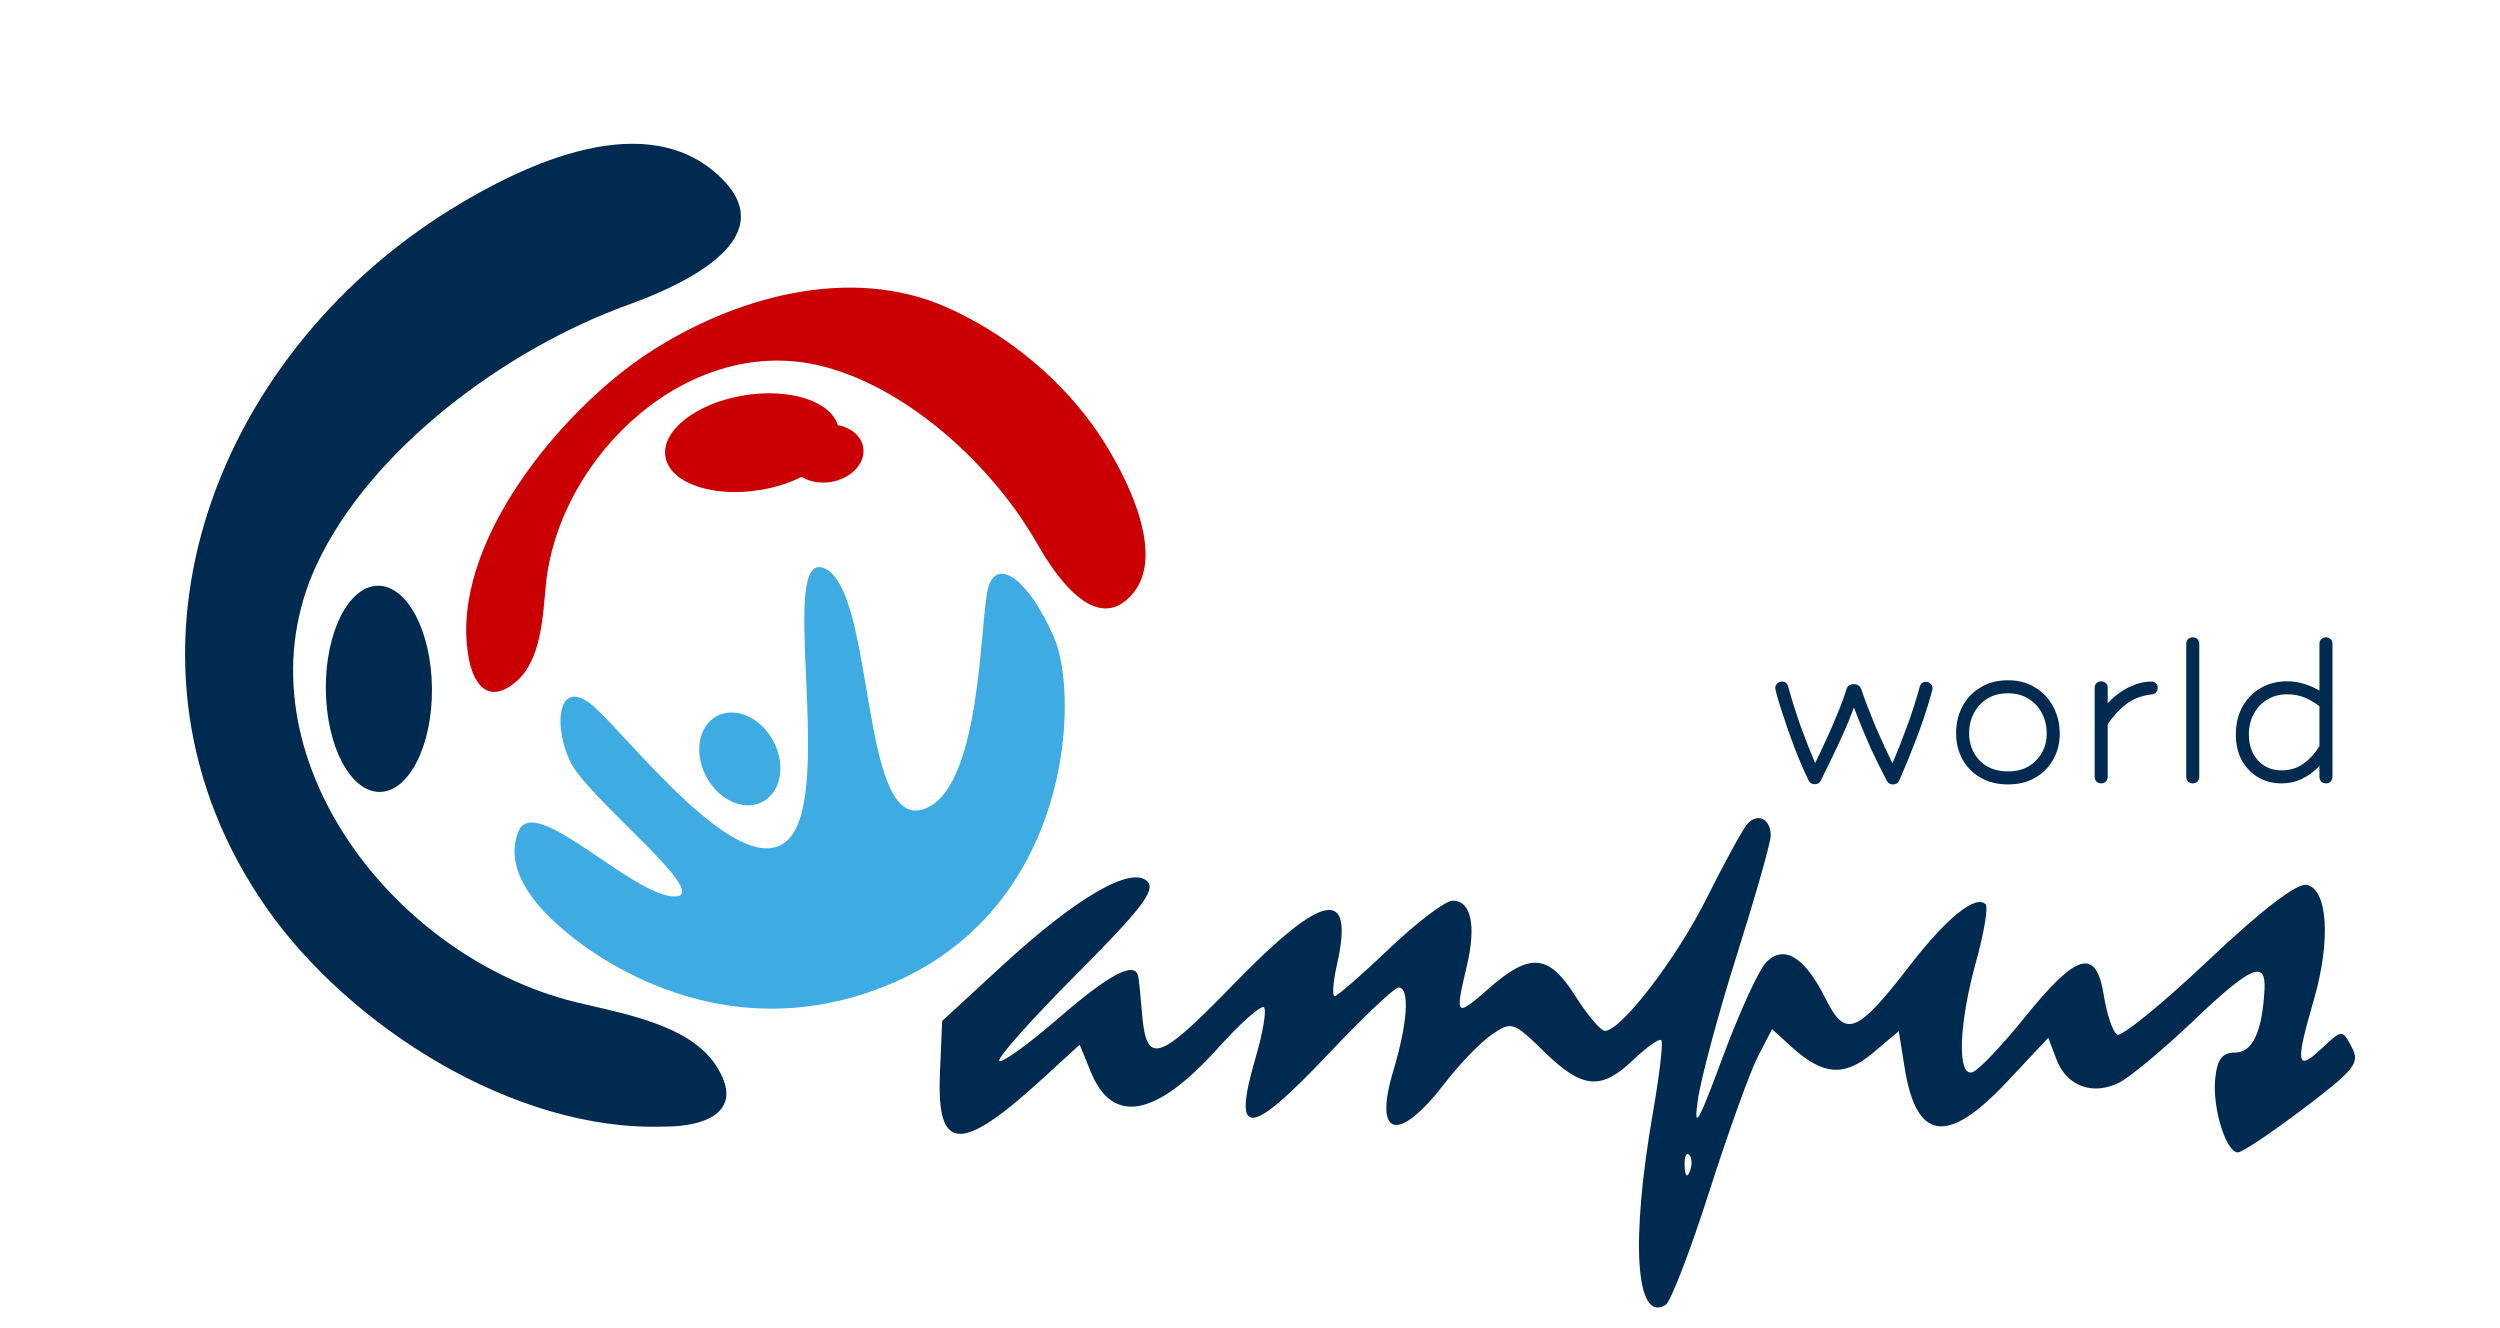
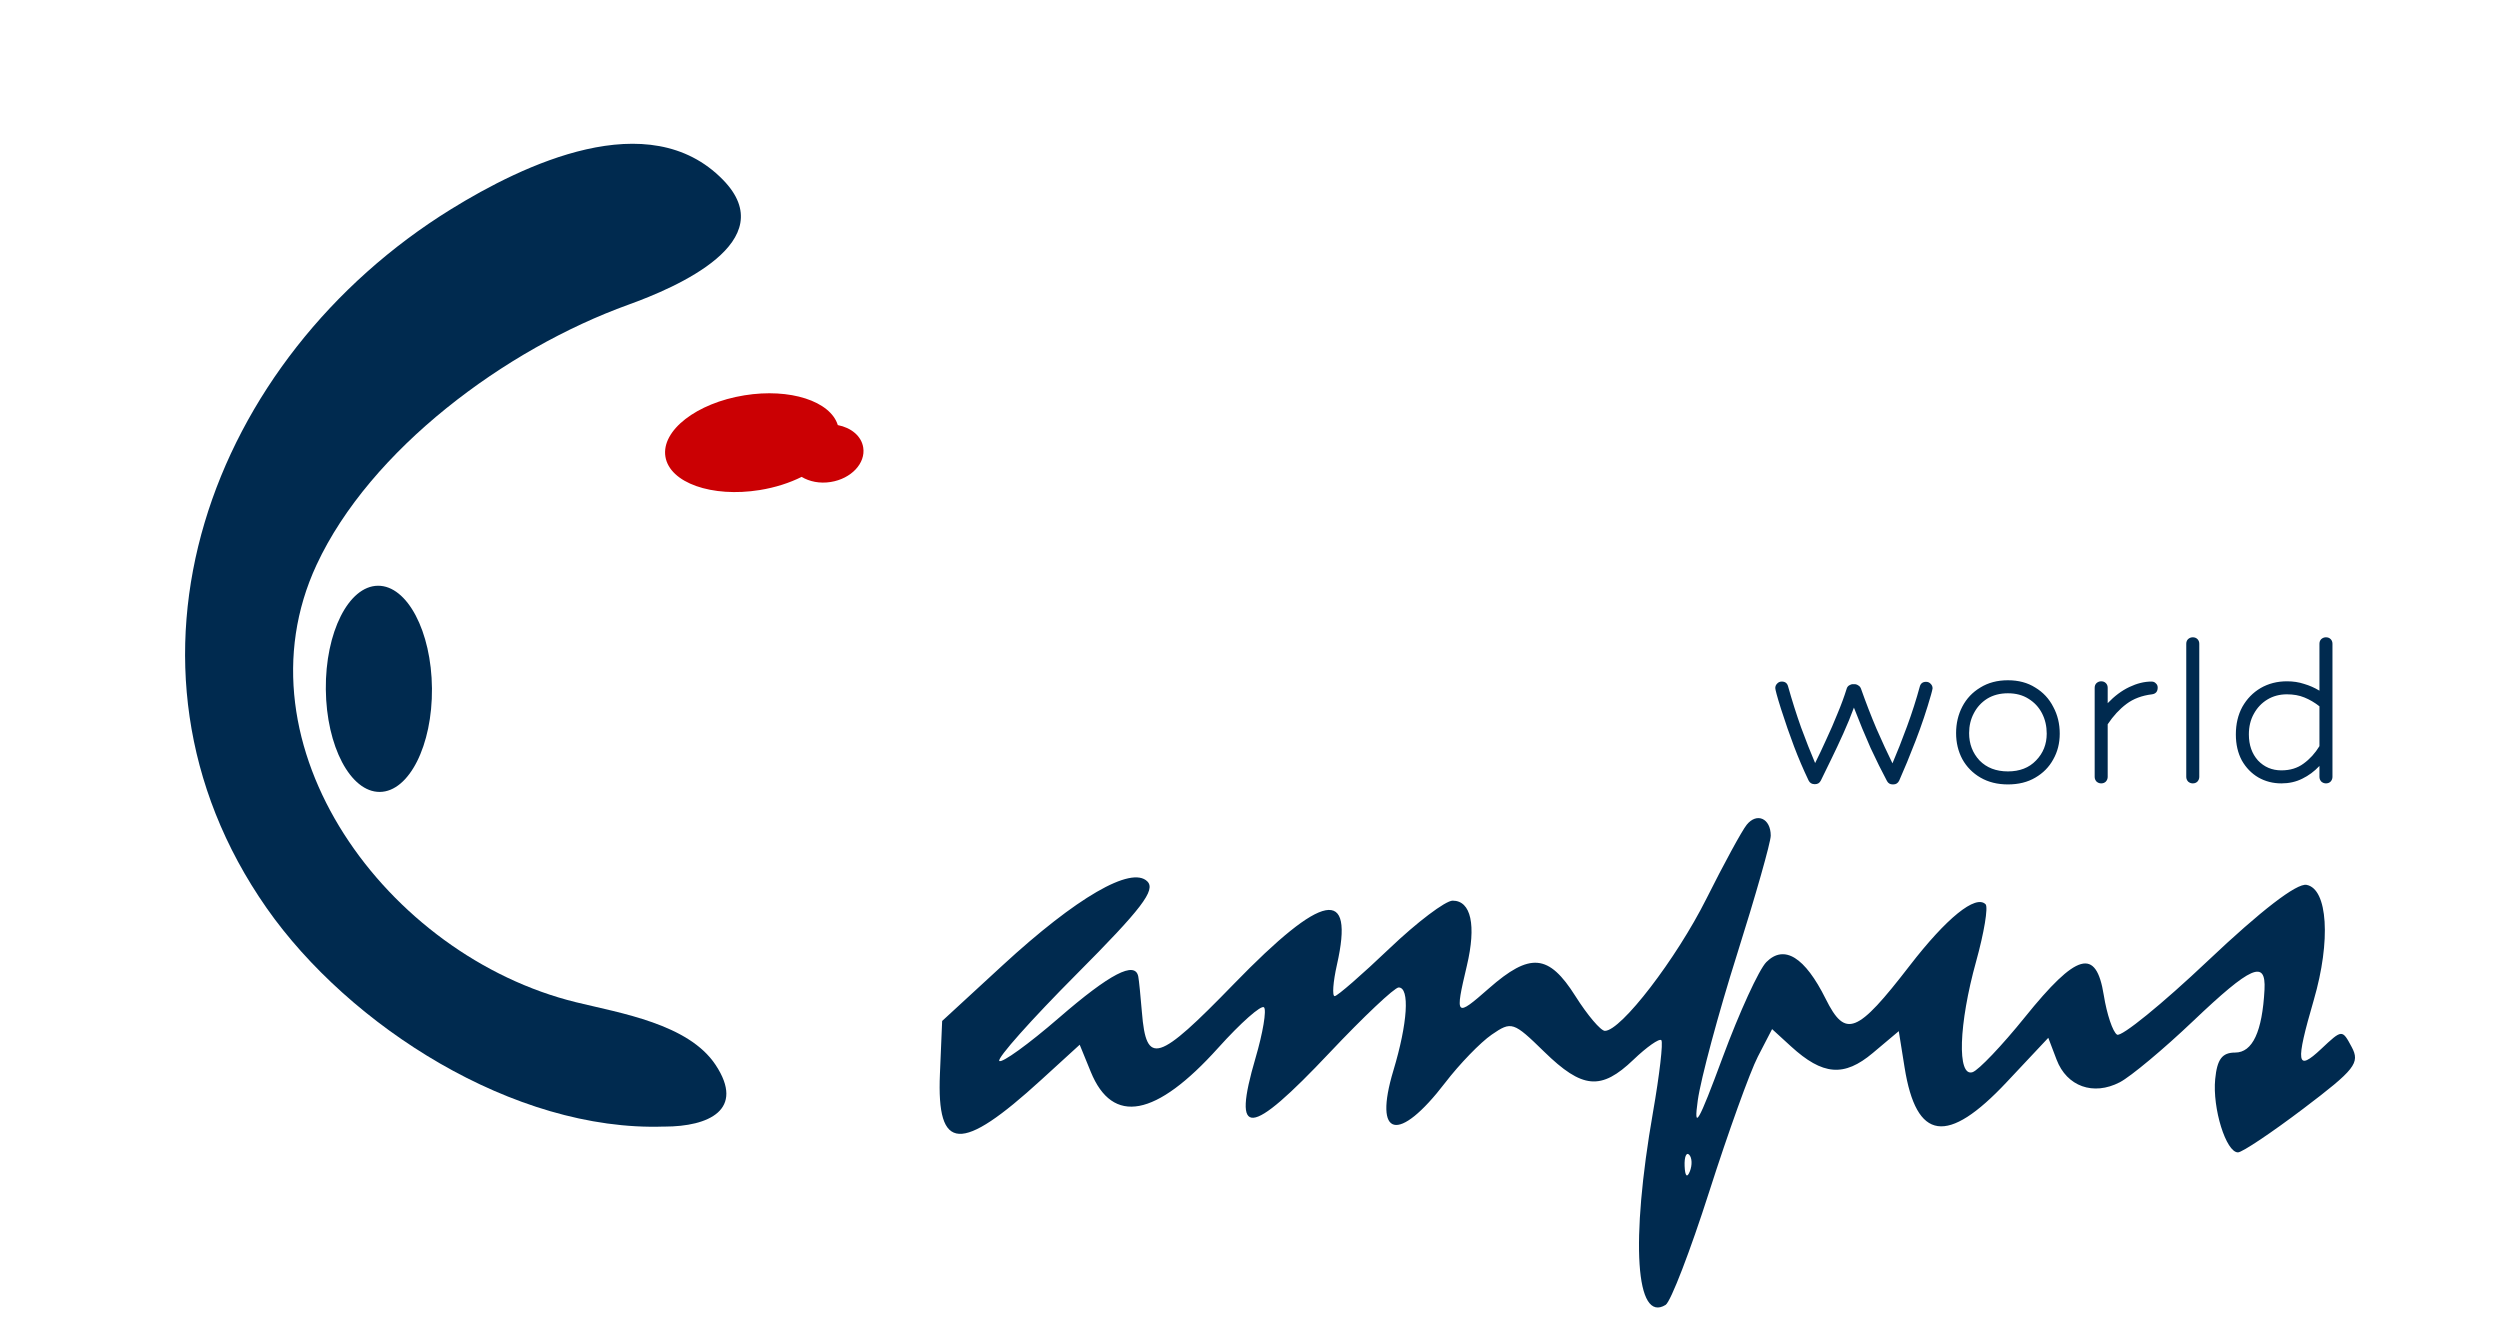
<svg xmlns="http://www.w3.org/2000/svg" width="288" height="153" viewBox="0 0 288 153" fill="none">
  <path d="M51.967 24.096C24.251 41.217 11.04 76.451 30.72 104.612C40.21 118.179 59.214 130.388 76.51 129.78C76.525 129.781 76.546 129.783 76.56 129.784C81.639 129.779 85.859 127.85 82.438 122.679C79.312 117.957 71.492 116.717 66.361 115.458C44.597 110.123 26.785 85.887 36.471 65.062C42.638 51.806 58.182 40.229 72.393 35.101C77.868 33.127 90.254 27.826 83.274 20.699C74.748 11.986 60.279 18.961 51.967 24.096Z" fill="#002A4F" />
-   <path d="M53.927 75.387C53.926 75.401 53.932 75.409 53.931 75.423C54.434 78.754 56.203 81.312 59.462 78.519C62.446 75.971 62.533 70.715 62.9 67.216C64.466 52.376 79.586 38.126 95.054 42.27C104.903 44.908 114.505 53.865 119.488 62.639C121.409 66.023 126.331 73.574 130.605 68.247C134.603 63.265 128.826 53.047 125.88 48.976C121.651 43.144 115.693 38.372 109.124 35.431C97.922 30.417 84.468 34.264 74.678 40.678C64.702 47.211 51.865 62.583 53.927 75.387Z" fill="#CB0003" />
  <path d="M49.762 79.297C49.703 72.734 46.914 67.446 43.537 67.478C40.16 67.511 37.469 72.856 37.535 79.412C37.594 85.974 40.383 91.262 43.76 91.23C47.13 91.197 49.821 85.853 49.762 79.297Z" fill="#002A4F" />
  <path d="M95.704 55.524C98.063 55.146 99.739 53.361 99.443 51.546C99.234 50.227 98.047 49.266 96.515 48.97C95.667 46.219 91.011 44.688 85.756 45.541C80.242 46.43 76.168 49.595 76.655 52.606C77.142 55.618 82.007 57.343 87.521 56.454C89.32 56.164 90.963 55.628 92.35 54.936C93.24 55.476 94.435 55.731 95.704 55.524Z" fill="#CB0003" />
-   <path d="M113.851 67.665C112.835 71.139 113.178 91.47 106.152 93.287C99.118 95.111 100.764 68.345 95.09 65.527C89.416 62.71 96.183 90.829 90.94 96.572C85.697 102.321 72.538 84.964 68.352 81.35C64.172 77.736 63.629 83.881 65.866 88.056C68.104 92.223 82.512 103.544 77.555 103.269C72.604 102.994 61.548 91.349 59.742 95.741C57.936 100.134 61.821 104.395 64.242 106.512C64.242 106.512 80.385 122.263 101.998 113.593C123.611 104.924 124.369 80.093 121.407 73.382C118.446 66.665 114.866 64.19 113.851 67.665Z" fill="#3EABE3" />
-   <path d="M81.374 89.497C82.84 92.221 85.748 93.501 87.873 92.354C89.997 91.214 90.546 88.083 89.08 85.358C87.622 82.635 84.714 81.354 82.582 82.494C80.45 83.641 79.916 86.773 81.374 89.497Z" fill="#3EABE3" />
  <path d="M218.042 90.366C217.742 90.366 217.522 90.236 217.382 89.976C216.782 88.856 216.152 87.586 215.492 86.166C214.852 84.726 214.212 83.176 213.572 81.516C213.212 82.496 212.802 83.496 212.342 84.516C211.882 85.536 211.422 86.516 210.962 87.456C210.522 88.376 210.122 89.196 209.762 89.916C209.622 90.196 209.402 90.336 209.102 90.336H209.042C208.722 90.336 208.492 90.196 208.352 89.916C207.732 88.616 207.172 87.306 206.672 85.986C206.172 84.666 205.672 83.226 205.172 81.666C204.932 80.906 204.762 80.336 204.662 79.956C204.562 79.576 204.512 79.346 204.512 79.266C204.512 79.066 204.582 78.896 204.722 78.756C204.862 78.596 205.042 78.516 205.262 78.516C205.642 78.516 205.882 78.696 205.982 79.056C206.442 80.696 206.942 82.276 207.482 83.796C208.042 85.316 208.582 86.686 209.102 87.906C209.522 87.066 209.952 86.156 210.392 85.176C210.852 84.196 211.282 83.206 211.682 82.206C212.102 81.206 212.452 80.256 212.732 79.356C212.772 79.196 212.862 79.066 213.002 78.966C213.162 78.866 213.312 78.816 213.452 78.816H213.632C213.792 78.816 213.942 78.866 214.082 78.966C214.222 79.046 214.322 79.166 214.382 79.326C214.962 80.966 215.562 82.516 216.182 83.976C216.822 85.436 217.432 86.756 218.012 87.936C218.552 86.676 219.112 85.256 219.692 83.676C220.272 82.096 220.762 80.566 221.162 79.086C221.262 78.726 221.502 78.546 221.882 78.546C222.102 78.546 222.282 78.626 222.422 78.786C222.562 78.926 222.632 79.096 222.632 79.296C222.632 79.336 222.612 79.436 222.572 79.596C222.532 79.736 222.492 79.886 222.452 80.046C221.952 81.806 221.362 83.566 220.682 85.326C220.002 87.086 219.372 88.616 218.792 89.916C218.652 90.216 218.422 90.366 218.102 90.366H218.042ZM231.312 78.366C232.532 78.366 233.582 78.646 234.462 79.206C235.362 79.746 236.052 80.486 236.532 81.426C237.032 82.346 237.282 83.376 237.282 84.516C237.282 85.616 237.032 86.606 236.532 87.486C236.052 88.366 235.362 89.066 234.462 89.586C233.582 90.106 232.532 90.366 231.312 90.366C230.112 90.366 229.062 90.106 228.162 89.586C227.262 89.066 226.562 88.356 226.062 87.456C225.582 86.556 225.342 85.556 225.342 84.456C225.342 83.336 225.582 82.316 226.062 81.396C226.542 80.476 227.232 79.746 228.132 79.206C229.032 78.646 230.092 78.366 231.312 78.366ZM231.312 79.866C230.392 79.866 229.592 80.076 228.912 80.496C228.252 80.916 227.742 81.476 227.382 82.176C227.022 82.856 226.842 83.616 226.842 84.456C226.842 85.696 227.242 86.746 228.042 87.606C228.862 88.446 229.952 88.866 231.312 88.866C232.672 88.866 233.752 88.446 234.552 87.606C235.372 86.766 235.782 85.736 235.782 84.516C235.782 83.656 235.602 82.876 235.242 82.176C234.882 81.476 234.362 80.916 233.682 80.496C233.022 80.076 232.232 79.866 231.312 79.866ZM242.056 90.246C241.856 90.246 241.676 90.176 241.516 90.036C241.376 89.876 241.306 89.696 241.306 89.496V79.236C241.306 79.016 241.376 78.836 241.516 78.696C241.676 78.556 241.856 78.486 242.056 78.486C242.276 78.486 242.456 78.556 242.596 78.696C242.736 78.836 242.806 79.016 242.806 79.236V81.006C243.586 80.186 244.416 79.566 245.296 79.146C246.176 78.726 247.026 78.516 247.846 78.516C248.066 78.516 248.236 78.586 248.356 78.726C248.496 78.846 248.566 79.006 248.566 79.206C248.566 79.666 248.346 79.926 247.906 79.986C246.746 80.126 245.766 80.496 244.966 81.096C244.166 81.696 243.446 82.476 242.806 83.436V89.496C242.806 89.696 242.736 89.876 242.596 90.036C242.456 90.176 242.276 90.246 242.056 90.246ZM251.857 74.166C251.857 73.946 251.927 73.766 252.067 73.626C252.227 73.486 252.407 73.416 252.607 73.416C252.827 73.416 253.007 73.486 253.147 73.626C253.287 73.766 253.357 73.946 253.357 74.166V89.496C253.357 89.696 253.287 89.876 253.147 90.036C253.007 90.176 252.827 90.246 252.607 90.246C252.407 90.246 252.227 90.176 252.067 90.036C251.927 89.876 251.857 89.696 251.857 89.496V74.166ZM267.95 90.246C267.75 90.246 267.57 90.176 267.41 90.036C267.27 89.876 267.2 89.696 267.2 89.496V88.236C266.62 88.856 265.96 89.346 265.22 89.706C264.5 90.066 263.7 90.246 262.82 90.246C261.84 90.246 260.95 90.016 260.15 89.556C259.37 89.096 258.74 88.446 258.26 87.606C257.8 86.746 257.57 85.746 257.57 84.606C257.57 83.406 257.82 82.346 258.32 81.426C258.84 80.506 259.54 79.786 260.42 79.266C261.32 78.746 262.33 78.486 263.45 78.486C264.17 78.486 264.83 78.586 265.43 78.786C266.05 78.966 266.64 79.226 267.2 79.566V74.166C267.2 73.946 267.27 73.766 267.41 73.626C267.57 73.486 267.75 73.416 267.95 73.416C268.17 73.416 268.35 73.486 268.49 73.626C268.63 73.766 268.7 73.946 268.7 74.166V89.496C268.7 89.696 268.63 89.876 268.49 90.036C268.35 90.176 268.17 90.246 267.95 90.246ZM262.82 88.746C263.82 88.746 264.67 88.486 265.37 87.966C266.09 87.446 266.7 86.776 267.2 85.956V81.366C266.64 80.926 266.06 80.586 265.46 80.346C264.88 80.106 264.21 79.986 263.45 79.986C262.61 79.986 261.86 80.186 261.2 80.586C260.54 80.986 260.02 81.536 259.64 82.236C259.26 82.916 259.07 83.706 259.07 84.606C259.07 85.826 259.42 86.826 260.12 87.606C260.84 88.366 261.74 88.746 262.82 88.746Z" fill="#002A4F" />
  <path fill-rule="evenodd" clip-rule="evenodd" d="M201.218 95.016C200.669 95.697 198.582 99.529 196.58 103.53C193.108 110.467 186.742 118.755 184.885 118.755C184.406 118.755 182.878 116.955 181.489 114.755C178.416 109.887 176.267 109.694 171.524 113.859C167.674 117.239 167.589 117.151 168.982 111.255C170.086 106.582 169.47 103.755 167.347 103.755C166.519 103.755 163.246 106.23 160.074 109.255C156.903 112.28 154.059 114.755 153.754 114.755C153.449 114.755 153.567 113.125 154.016 111.134C156.061 102.067 152.445 102.743 142.139 113.354C133.358 122.396 132.054 122.798 131.549 116.623C131.398 114.77 131.21 112.918 131.131 112.505C130.779 110.652 127.868 112.164 121.994 117.251C118.503 120.274 115.41 122.509 115.12 122.219C114.829 121.929 118.828 117.437 124.006 112.238C131.523 104.689 133.168 102.534 132.173 101.539C130.34 99.706 124.007 103.376 115.512 111.194L108.536 117.615L108.279 123.723C107.902 132.719 110.658 132.882 119.935 124.411L124.382 120.352L125.657 123.477C128.17 129.635 133.162 128.693 140.342 120.707C142.928 117.831 145.3 115.733 145.613 116.045C145.925 116.358 145.488 118.979 144.64 121.869C141.894 131.238 143.896 131.094 153.183 121.255C157.077 117.13 160.651 113.755 161.126 113.755C162.426 113.755 162.166 117.85 160.518 123.325C158.185 131.076 161.097 131.758 166.489 124.724C168.139 122.572 170.551 120.08 171.849 119.188C174.124 117.623 174.342 117.694 177.891 121.16C182.289 125.454 184.448 125.647 188.174 122.078C189.711 120.605 191.155 119.593 191.384 119.828C191.612 120.063 191.18 123.799 190.424 128.131C187.813 143.079 188.428 152.456 191.879 150.323C192.465 149.961 194.725 144.094 196.901 137.286C199.078 130.478 201.598 123.478 202.502 121.73L204.145 118.553L206.317 120.539C209.983 123.891 212.438 124.09 215.75 121.303L218.739 118.788L219.408 122.972C220.762 131.443 224.324 131.953 231.175 124.655L235.963 119.556L236.919 122.07C238.094 125.162 241.158 126.259 244.201 124.676C245.46 124.022 249.263 120.847 252.652 117.621C259.32 111.275 261.054 110.512 260.871 114.005C260.616 118.849 259.494 121.255 257.489 121.255C255.99 121.255 255.414 122.021 255.19 124.311C254.861 127.678 256.439 132.755 257.815 132.755C258.297 132.755 261.688 130.486 265.352 127.712C271.306 123.205 271.897 122.452 270.916 120.618C269.819 118.568 269.816 118.569 267.404 120.835C264.554 123.513 264.409 122.557 266.551 115.189C268.534 108.369 268.158 102.399 265.717 101.936C264.586 101.721 260.485 104.876 254.361 110.671C249.09 115.66 244.376 119.494 243.885 119.191C243.395 118.888 242.707 116.843 242.356 114.646C241.474 109.135 239.252 109.755 233.266 117.181C230.639 120.44 227.927 123.29 227.239 123.514C225.44 124.101 225.638 117.986 227.654 110.738C228.569 107.445 229.058 104.49 228.739 104.172C227.597 103.029 224.236 105.75 219.989 111.255C213.924 119.116 212.595 119.64 210.318 115.067C207.919 110.247 205.542 108.773 203.485 110.83C202.637 111.678 200.371 116.621 198.449 121.813C195.65 129.375 195.08 130.359 195.585 126.755C195.931 124.28 197.964 116.721 200.102 109.957C202.24 103.192 203.989 97.032 203.989 96.266C203.989 94.278 202.392 93.558 201.218 95.016ZM194.672 134.943C194.353 135.74 194.116 135.503 194.068 134.338C194.025 133.284 194.261 132.694 194.593 133.026C194.925 133.358 194.961 134.221 194.672 134.943Z" fill="#002A4F" />
</svg>